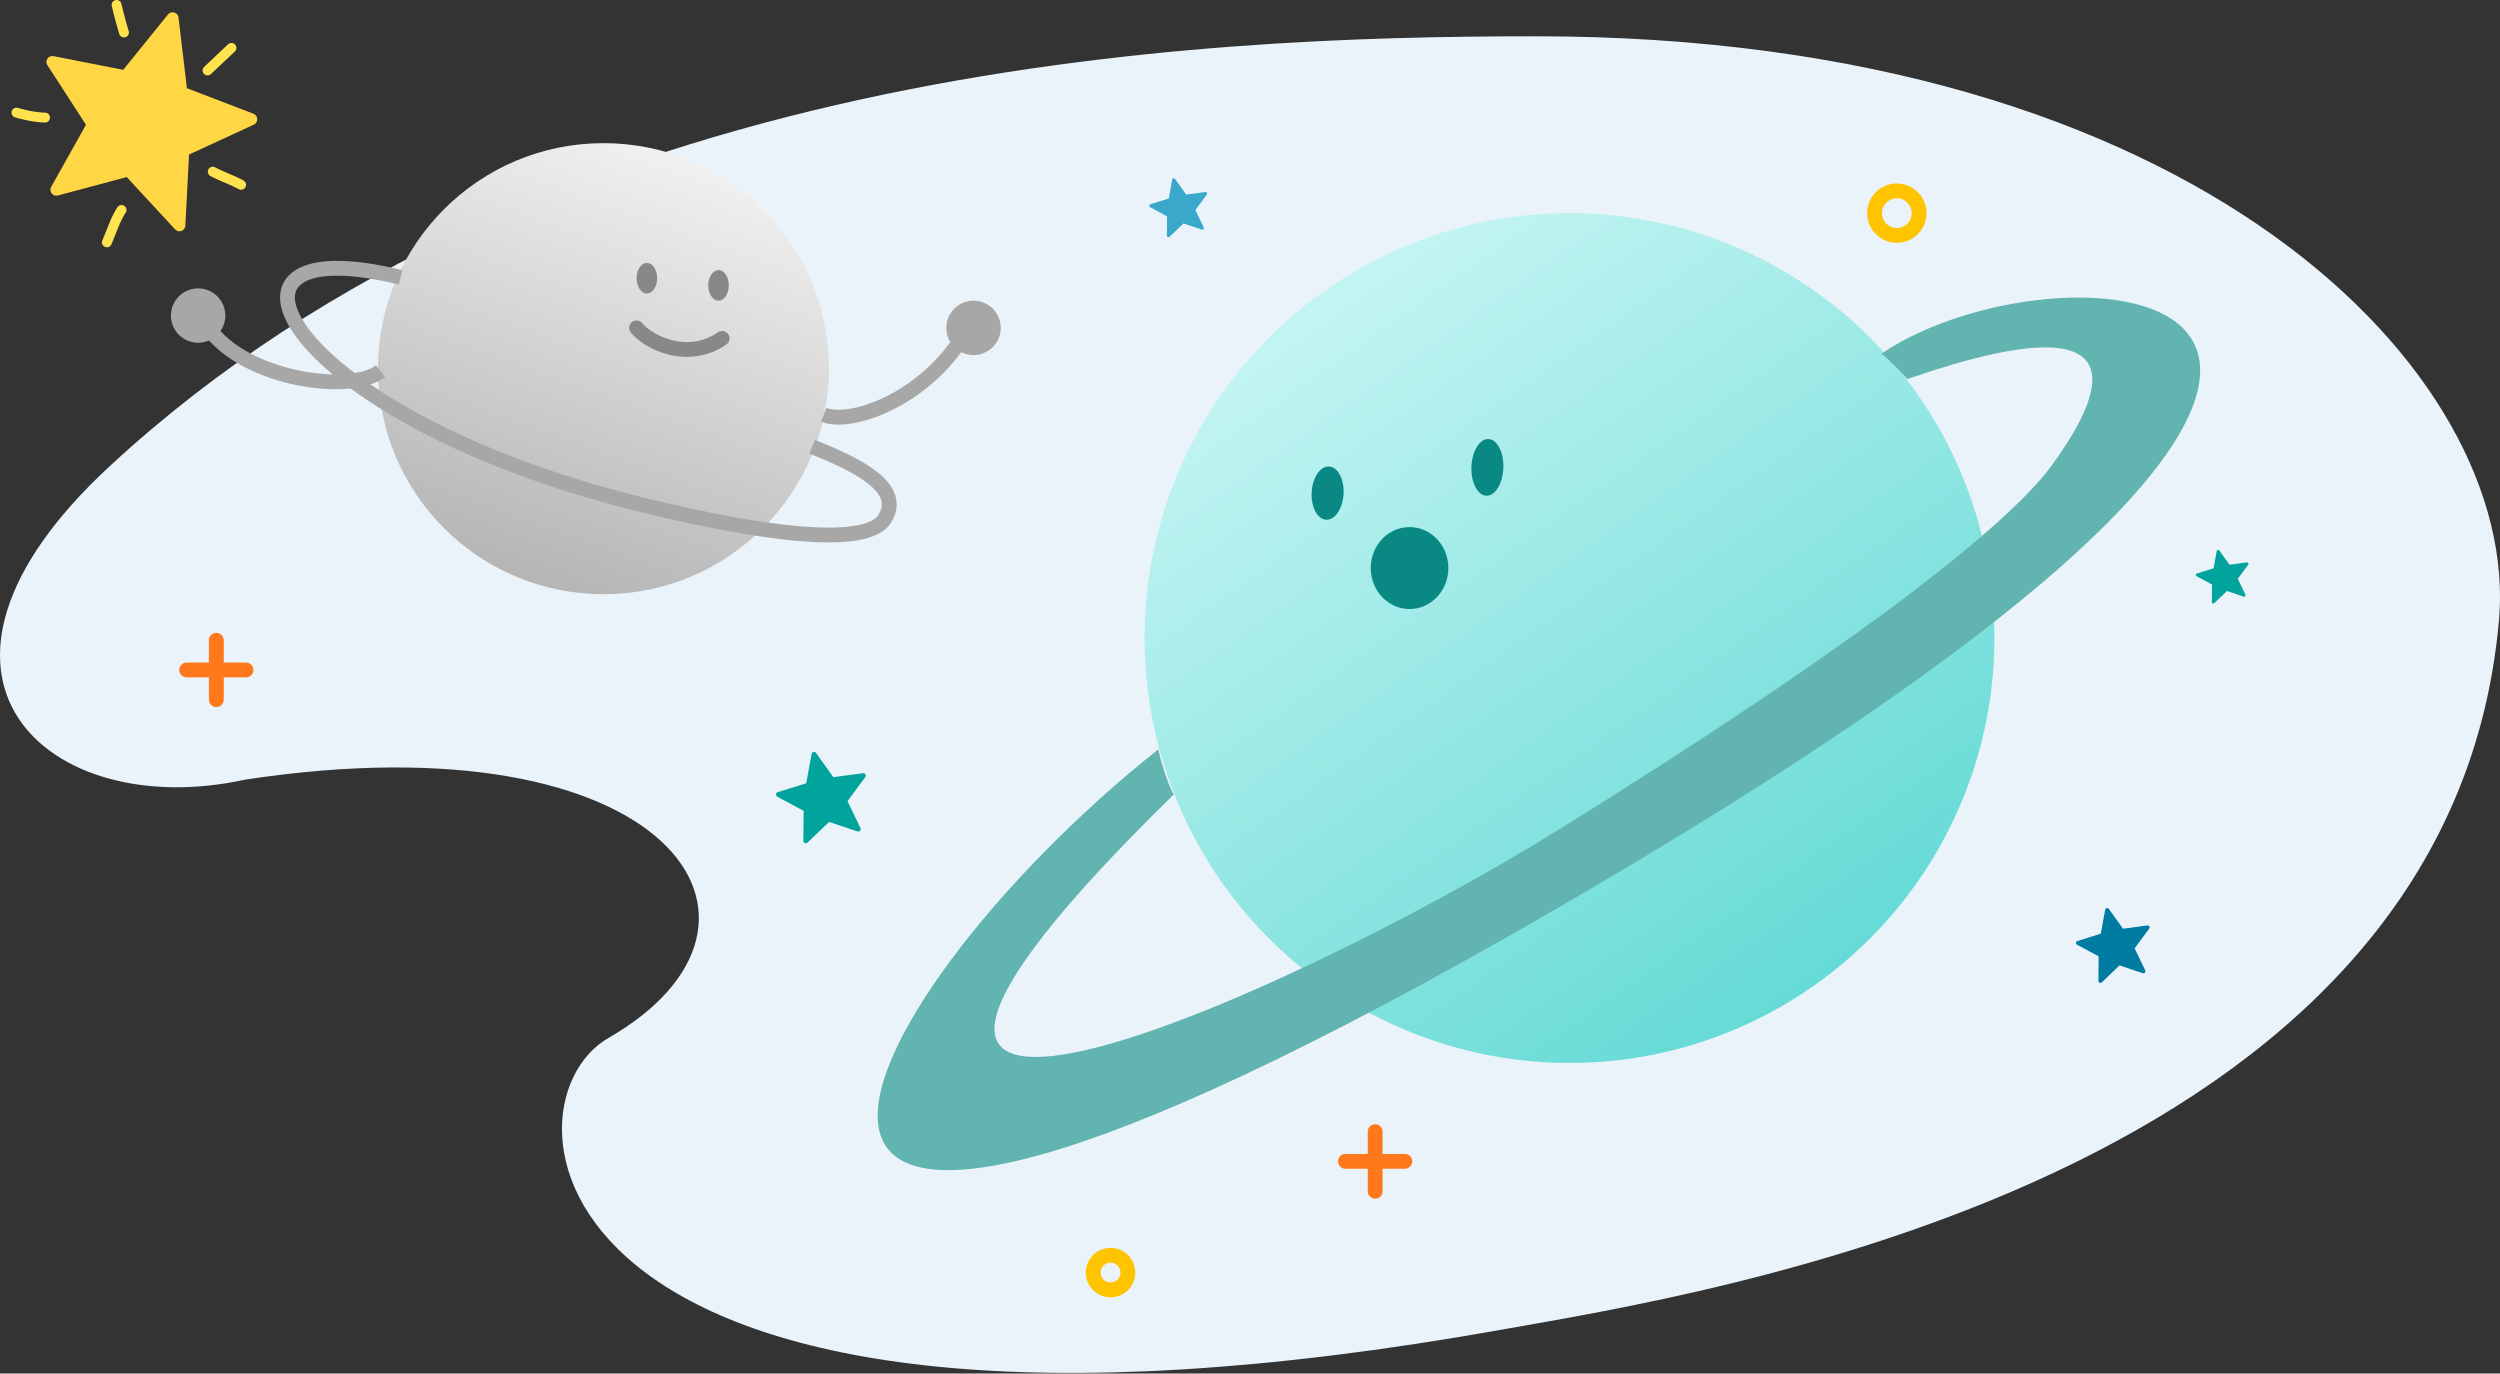
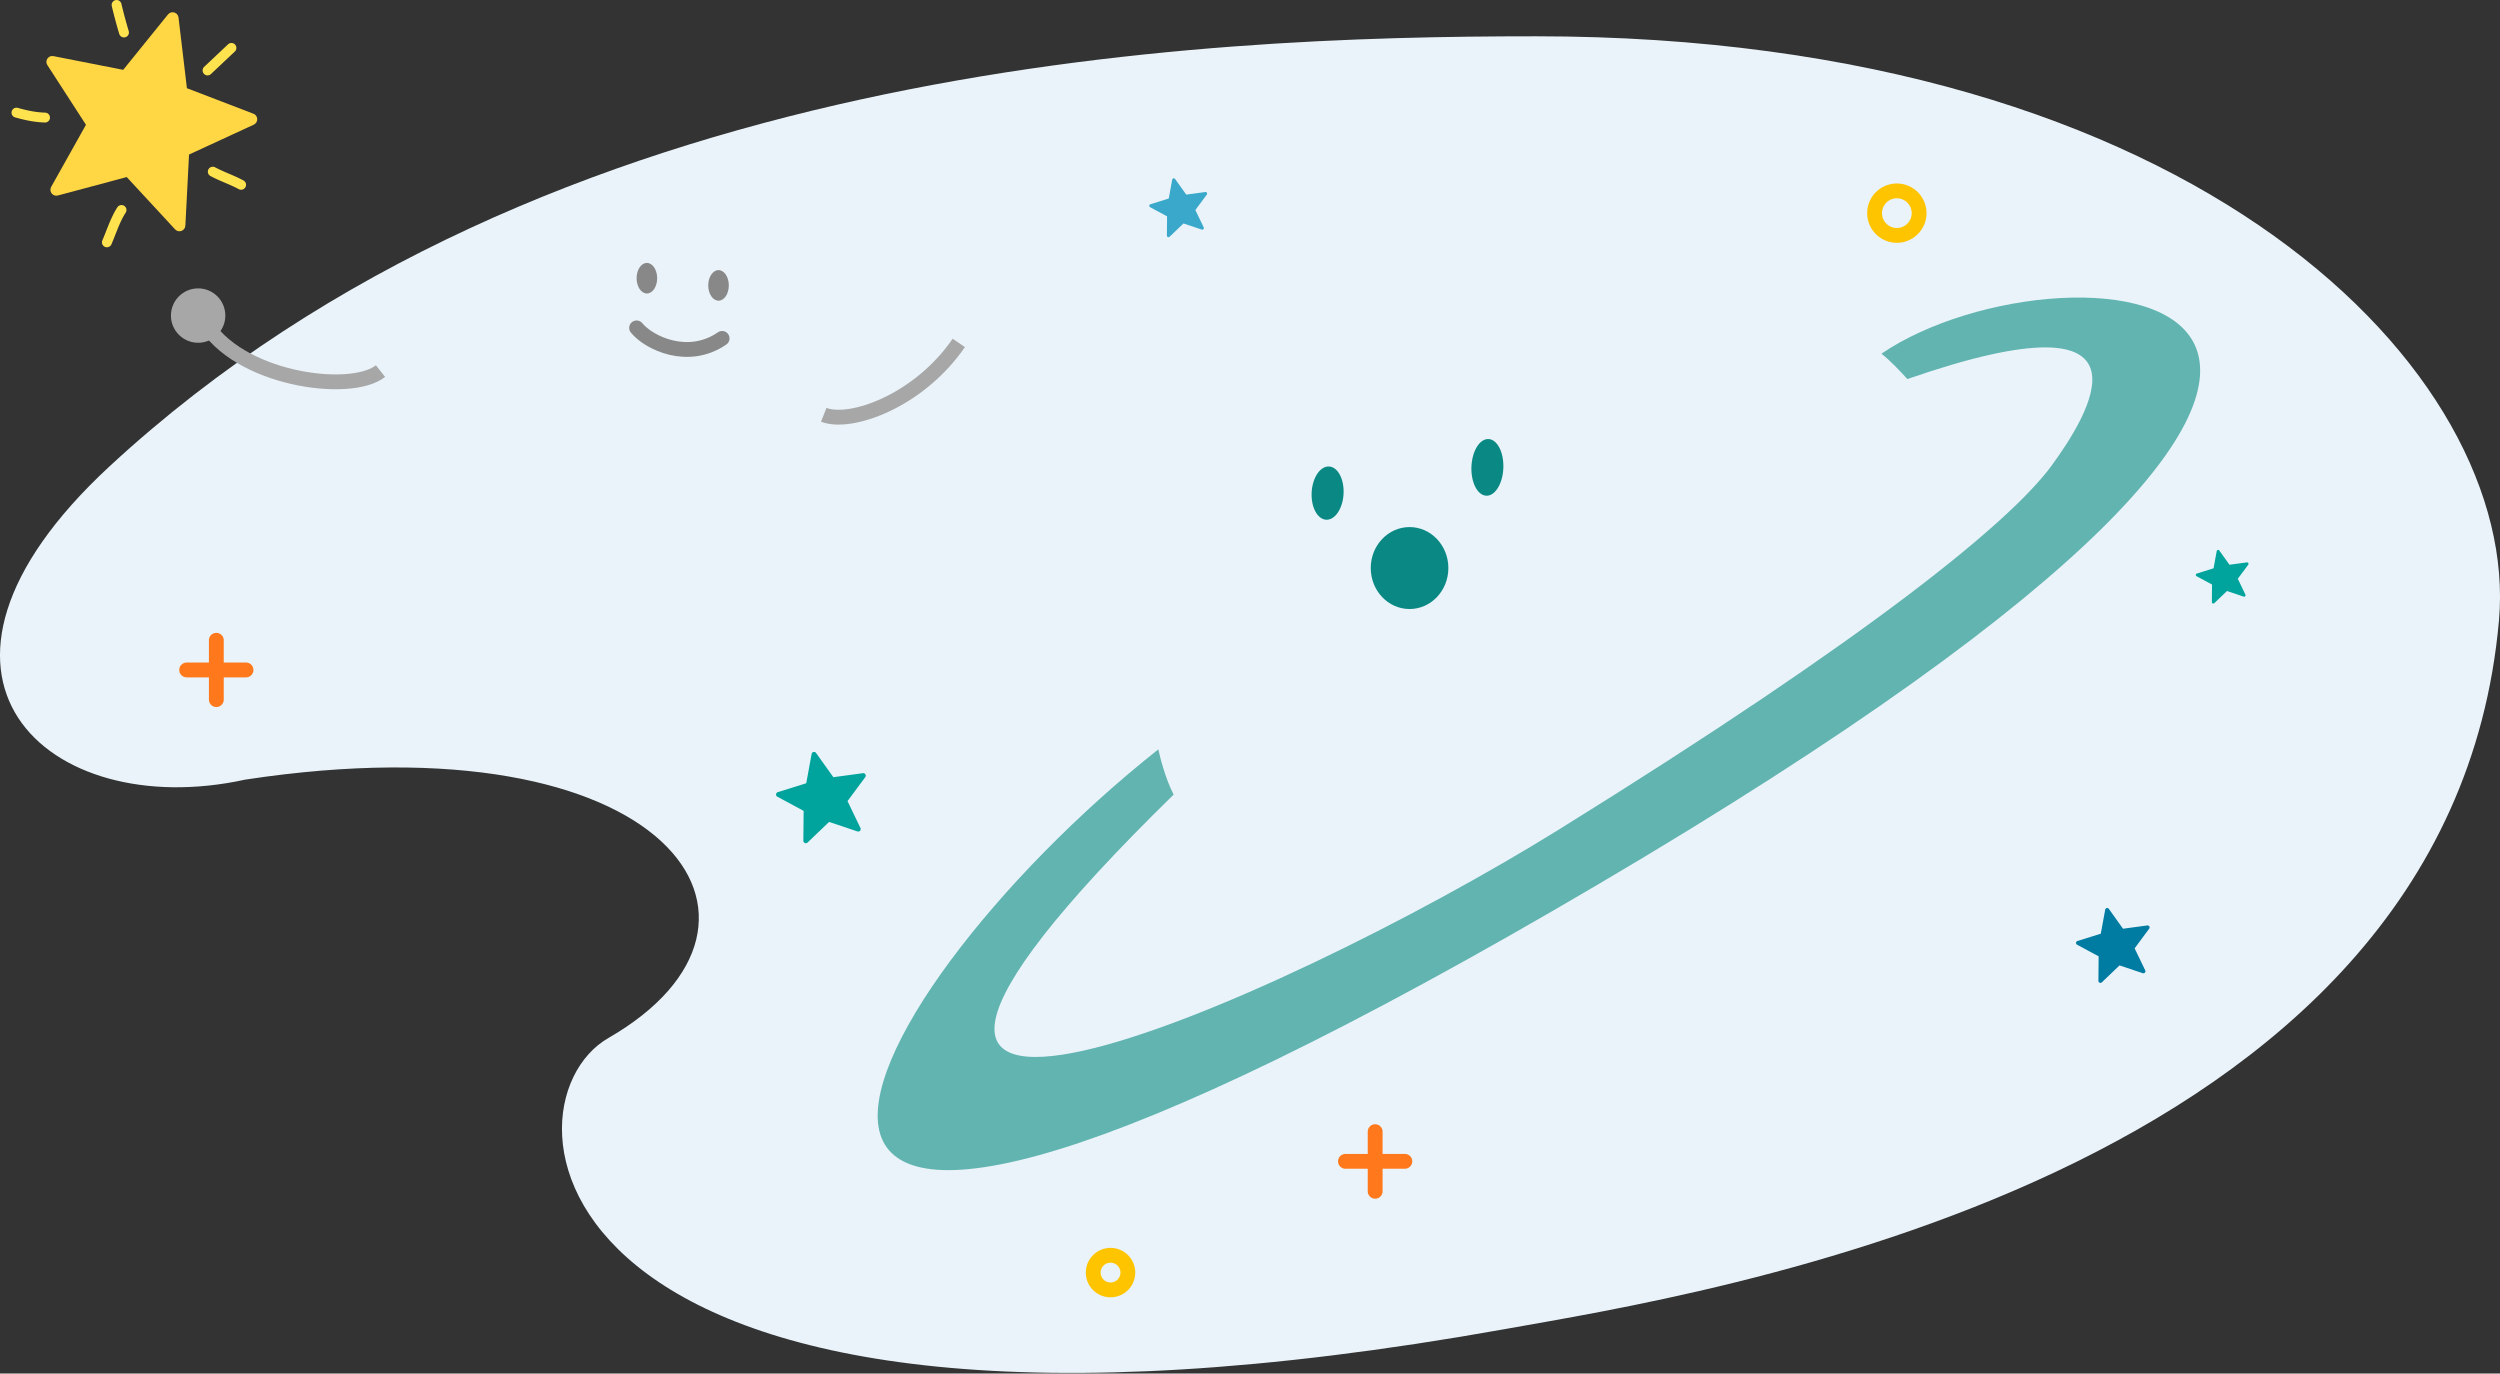
<svg xmlns="http://www.w3.org/2000/svg" width="506" height="278" fill="none" viewBox="0 0 506 278">
  <rect x="0" y="0" width="506" height="278" fill="#333333" stroke="none" />
  <path fill="#E9F3F9" d="M22.18 94.379C110.749 12.425 242.79 7.345 310.853 7.345c134.124 0 199.365 68.36 194.937 118.25-10.053 113.259-161.809 136.363-201.268 143.427-197.072 35.277-205.043-45.314-181.389-58.928 40.815-23.489 12.134-65.344-73.524-52.294C9.52 166.598-23.64 136.777 22.18 94.379z" />
  <path fill="#00A49D" d="M167.81 166.356l5.73 1.923a.502.502 0 0 0 .615-.691l-2.618-5.447 3.595-4.851a.504.504 0 0 0-.475-.797l-5.983.81-3.501-4.901a.499.499 0 0 0-.899.201l-1.09 5.924-5.761 1.806a.501.501 0 0 0-.082.921l5.315 2.866-.058 6.043a.502.502 0 0 0 .85.364l4.362-4.171z" />
  <path fill="#39A8CA" d="M239.539 45.226l3.694 1.24a.324.324 0 0 0 .396-.446l-1.688-3.51 2.318-3.128a.324.324 0 0 0-.306-.514l-3.857.522-2.257-3.159a.322.322 0 0 0-.58.13l-.702 3.818-3.714 1.165a.323.323 0 0 0-.053.593l3.426 1.848-.037 3.896a.324.324 0 0 0 .548.234l2.812-2.689z" />
-   <circle cx="122.147" cy="74.621" r="45.647" fill="url(#a)" />
-   <path stroke="#A7A7A7" stroke-width="3" d="M81.093 56.132C37.328 45.443 57.9 84.166 128.892 101.915c16.506 4.126 45.884 10.252 50.22 3.025 3.63-6.05-4.639-10.488-14.723-14.522" />
  <ellipse cx="130.93" cy="56.31" fill="#888" rx="2.081" ry="3.094" />
  <ellipse cx="145.43" cy="57.765" fill="#888" rx="2.081" ry="3.094" />
  <path stroke="#888" stroke-linecap="round" stroke-linejoin="round" stroke-width="3" d="M128.847 66.365c2.481 3.04 10.409 6.89 17.309 2.127" />
  <path fill="#007BA1" d="M428.992 195.398l4.699 1.576a.411.411 0 0 0 .504-.566l-2.147-4.466 2.948-3.978a.413.413 0 0 0-.389-.654l-4.906.665-2.871-4.019a.408.408 0 0 0-.737.164l-.894 4.858-4.723 1.481a.41.41 0 0 0-.068.755l4.358 2.35-.048 4.955a.412.412 0 0 0 .698.299l3.576-3.42z" />
  <path fill="#FF791C" fill-rule="evenodd" d="M45.288 129.593a1.501 1.501 0 1 0-3.003 0v4.504h-4.504a1.501 1.501 0 1 0 0 3.002h4.504v4.505a1.501 1.501 0 0 0 3.003 0v-4.505h4.504a1.501 1.501 0 1 0 0-3.002h-4.504v-4.504zM279.834 229.049a1.501 1.501 0 1 0-3.002 0v4.504h-4.505a1.501 1.501 0 0 0 0 3.003h4.505v4.504a1.502 1.502 0 1 0 3.002 0v-4.504h4.505a1.501 1.501 0 1 0 0-3.003h-4.505v-4.504z" clip-rule="evenodd" />
  <circle cx="383.919" cy="43.141" r="4.506" stroke="#FFC400" stroke-width="3" />
  <circle cx="224.772" cy="257.573" r="3.505" stroke="#FFC400" stroke-width="3" />
  <path fill="#00A49D" d="M450.741 119.622l3.366 1.129a.295.295 0 0 0 .361-.405l-1.538-3.199 2.112-2.85a.296.296 0 0 0-.279-.468l-3.514.476-2.057-2.878a.293.293 0 0 0-.528.117l-.64 3.48-3.383 1.061a.294.294 0 0 0-.048.541l3.121 1.683-.034 3.549a.295.295 0 0 0 .499.214l2.562-2.45z" />
-   <circle cx="317.667" cy="129.145" r="86.004" fill="url(#b)" />
  <path fill="#61B4B0" d="M234.451 151.669c-64.563 51.072-115.197 147.559 89.012 27.327C531.298 56.63 418.478 45.91 380.808 71.586c1.666 1.267 4.188 3.949 5.241 5.132 52.789-18.302 36.653 7.395 29.015 17.77-8.443 11.292-36.139 34.074-99.512 73.391-57.691 35.793-173.077 85.964-78.009-7.053-1.618-3.139-2.736-7.413-3.092-9.157z" />
  <ellipse cx="301.048" cy="94.597" fill="#0A8984" rx="3.233" ry="5.739" transform="rotate(2.15 301.048 94.597)" />
  <path fill="#0A8984" d="M293.149 114.973c0 4.58-3.516 8.293-7.855 8.293-4.338 0-7.854-3.713-7.854-8.293 0-4.581 3.516-8.294 7.854-8.294 4.339 0 7.855 3.713 7.855 8.294z" />
  <ellipse cx="268.707" cy="99.806" fill="#0A8984" rx="3.233" ry="5.396" transform="rotate(3.155 268.707 99.806)" />
  <path stroke="#A7A7A7" stroke-width="3" d="M77.014 75.113c-6.152 4.862-29.15 1.6-35.769-10.181M166.728 83.953c5.384 2.13 19.243-2.754 27.332-14.548" />
-   <circle cx="197.043" cy="66.364" r="4.005" fill="#A7A7A7" stroke="#A7A7A7" stroke-width="3" />
  <circle cx="40.102" cy="63.872" r="4.005" fill="#A7A7A7" stroke="#A7A7A7" stroke-width="3" />
  <path fill="#FFD643" d="M38.263 31.278l13.104-6.047c.964-.444.921-1.83-.063-2.208l-13.471-5.17L36.13 3.534c-.132-1.042-1.448-1.442-2.13-.606l-9.065 11.208-14.111-2.776c-1.04-.213-1.817.934-1.233 1.82l7.81 12.076-7.046 12.574c-.51.925.336 2.018 1.366 1.734l13.928-3.728 9.797 10.593c.717.774 2.02.3 2.074-.76l.743-14.392z" />
  <path stroke="#FFE34E" stroke-linecap="round" stroke-linejoin="round" stroke-width="2" d="M3.333 22.8c1.953.542 3.76.94 5.777.998M23.598 1.001a99.016 99.016 0 0 0 1.495 5.573M21.637 49.048c.963-2.228 1.65-4.508 2.957-6.548M48.797 37.403c-1.924-1.034-3.874-1.66-5.728-2.656M42.01 14.258c1.61-1.52 3.222-3.04 4.833-4.558" />
  <defs>
    <linearGradient id="a" x1="141.628" x2="110.162" y1="32.292" y2="120.295" gradientUnits="userSpaceOnUse">
      <stop stop-color="#F1F1F1" />
      <stop offset="1" stop-color="#B4B4B4" />
    </linearGradient>
    <linearGradient id="b" x1="276.448" x2="378.196" y1="56.844" y2="201.397" gradientUnits="userSpaceOnUse">
      <stop stop-color="#C2F4F2" />
      <stop offset="1" stop-color="#61D9D4" />
    </linearGradient>
  </defs>
</svg>